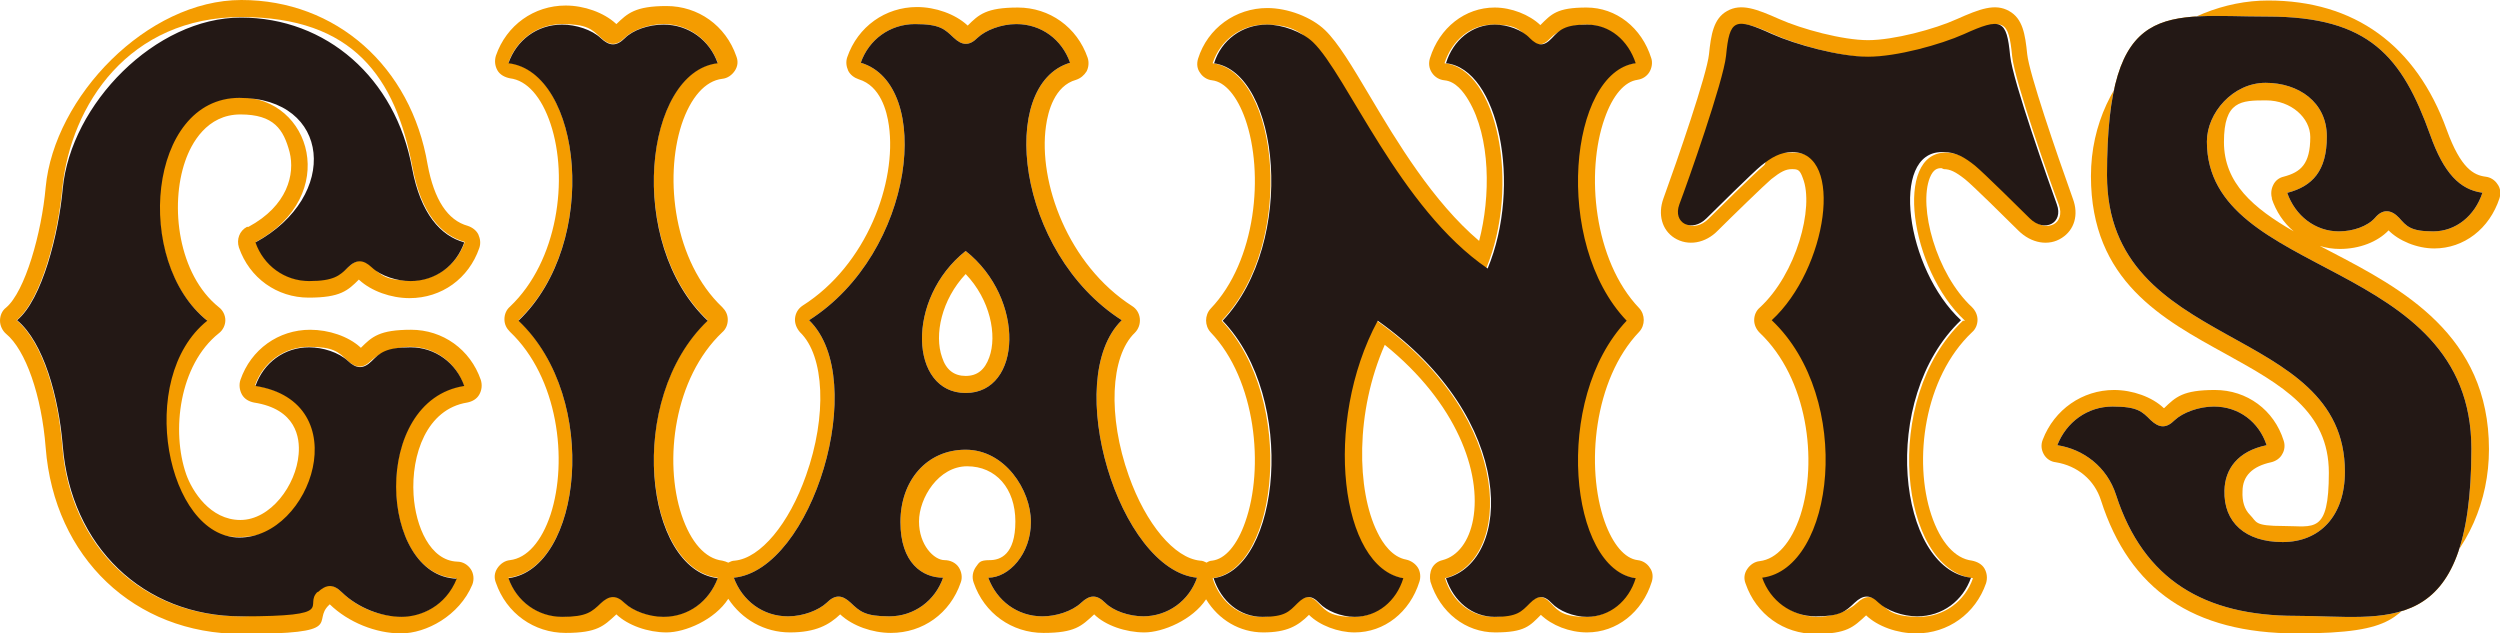
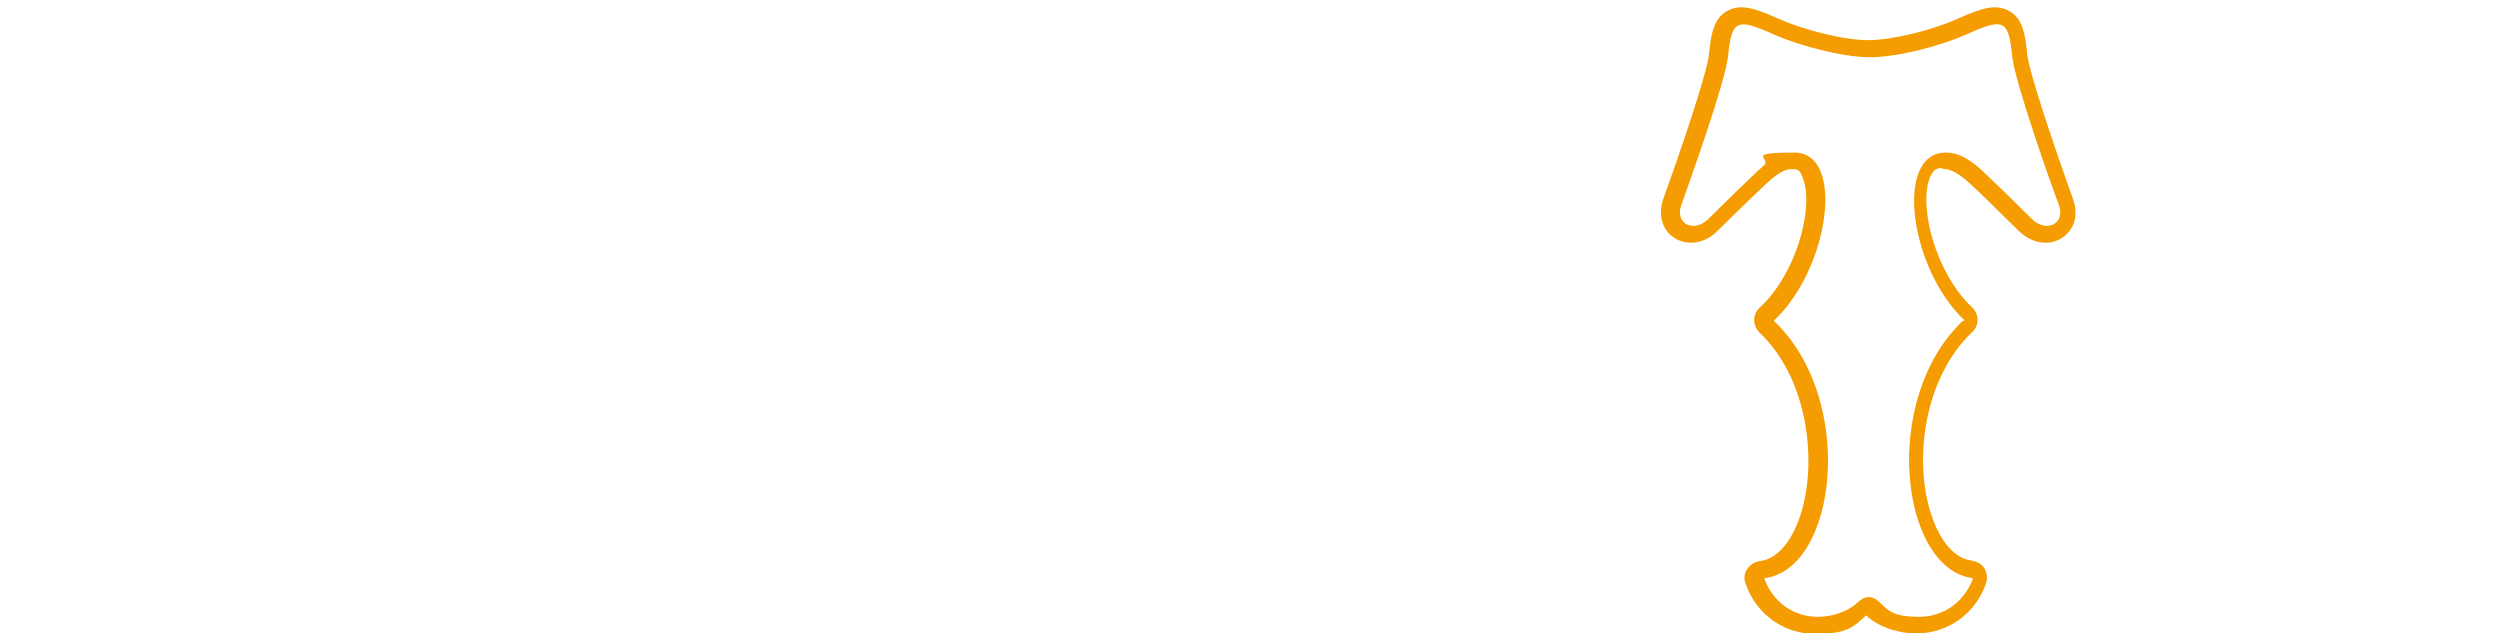
<svg xmlns="http://www.w3.org/2000/svg" id="_レイヤー_2" data-name="レイヤー 2" viewBox="0 0 498.1 126.2">
  <defs>
    <style>
      .cls-1 {
        fill: #f49c00;
      }

      .cls-2 {
        fill: #231815;
      }
    </style>
  </defs>
  <g id="_デザイン" data-name="デザイン">
    <g>
      <g>
-         <path class="cls-1" d="M49.2,45.2c-1.5.8-2.1,2.5-1.6,4.1,2.1,6.1,7.6,10,13.9,10s7.8-1.4,10-3.6c0,0,0,0,0,0,0,0,0,0,.1.1,2.4,2.2,6.3,3.6,10,3.6,6.4,0,11.8-3.9,13.9-10,.3-.9.2-1.8-.2-2.7-.4-.8-1.2-1.4-2.1-1.7-4-1.1-6.7-5.2-8-12.2C81.9,13.2,66.9,0,48.1,0S10.8,19.3,9.1,37.3c-.8,9.1-4.1,20.8-7.9,24C.4,61.9,0,62.9,0,63.9s.5,2,1.2,2.6c3.9,3.2,7.1,12.3,7.9,22.7,1.7,21.9,17.7,37.1,39,37.1s13.8-2.4,17.5-5.8c0,0,0,0,.1-.1,0,0,0,0,0,0,3.7,3.6,9.2,5.8,14.2,5.8s11.6-3.5,14.2-9.7c.4-1,.3-2.2-.3-3.1-.6-.9-1.6-1.5-2.7-1.5-5.4-.2-8.3-7-8.7-13.3-.5-8,2.6-17.1,10.7-18.4,1-.2,1.9-.7,2.4-1.6.5-.9.6-1.9.3-2.9-2.1-6.1-7.6-10-13.9-10s-7.8,1.4-10,3.6c0,0,0,0,0,0,0,0,0,0-.1-.1-2.4-2.2-6.3-3.5-10-3.5-6.3,0-11.8,3.9-13.9,10-.3.9-.2,2,.3,2.9.5.9,1.4,1.4,2.4,1.6,8.4,1.3,9.2,7,8.9,10.3-.5,6.2-5.6,13.1-11.6,13.1s-9.6-5.7-10.8-9.1c-3-8.6-1.4-21.8,6.5-28.1.8-.6,1.3-1.6,1.3-2.6s-.5-2-1.3-2.6c-8.1-6.5-9.8-20.2-6.7-29.1,1.2-3.5,4.3-9.3,11-9.3s8.6,3,9.8,7.5c1.1,4.4-.4,10.7-8.2,14.9ZM47.6,19.4c-18.3,0-21.2,32.6-6.4,44.4-14.4,11.5-11.6,43.2,6.4,43.2s23.6-27,3.2-30.2c1.6-4.6,5.8-7.7,10.7-7.7s5.9,1,7.7,2.7c1.7,1.6,3.1,1.7,4.8,0,1.6-1.5,4.7-2.7,7.7-2.7,5,0,9.1,3.1,10.7,7.7-18.6,2.9-17,37.9-1.5,38.4-2.2,5.4-6.6,7.6-11,7.6s-8.6-1.7-11.9-4.9c-1.7-1.7-3.1-1.6-4.8,0-3,2.7-9.5,4.9-15.2,4.9-19.7,0-34.1-14-35.6-34-.8-9.7-3.8-20.6-9.1-25,5-4.1,8.3-17.4,9.1-26.2C14.1,20.7,25.8,3.4,48.1,3.4s30.7,12,34.1,30c1.7,9.1,5.7,13.5,10.4,14.8-1.6,4.6-5.8,7.7-10.7,7.7s-5.9-1-7.7-2.7c-1.7-1.6-3.1-1.7-4.8,0-1.6,1.5-4.7,2.7-7.7,2.7-5,0-9.1-3.1-10.7-7.7,16.9-9.2,11-28.8-3.2-28.8Z" />
-         <path class="cls-1" d="M326.2,15.9c1-.1,1.9-.7,2.4-1.5.5-.8.7-1.9.4-2.8-1.9-6.1-7-10.1-12.9-10.1s-7,1.3-9.2,3.5c-2.2-2.1-5.8-3.5-9.1-3.5-5.9,0-11,4-12.9,10.1-.3,1-.2,2,.4,2.9.6.9,1.5,1.4,2.5,1.5,2.2.2,3.8,2.3,4.8,4,4.4,7.4,4.4,19.2,2.1,28-9.2-7.8-16.4-19.8-21.8-28.9-3.5-5.9-6.3-10.6-8.9-13.1-2.7-2.6-7.4-4.4-11.5-4.4-6.3,0-11.9,4-13.8,10.1-.3,1-.2,2,.4,2.8.5.8,1.4,1.4,2.4,1.5,2.6.3,5,3.2,6.6,7.7,3.8,10.8,2.2,28.3-6.9,37.8-1.2,1.3-1.2,3.4,0,4.7,9.1,9.5,10.7,27.1,6.9,37.8-1.6,4.6-4,7.4-6.6,7.7-.4,0-.8.2-1.1.4-.4-.2-.8-.4-1.3-.4-5.1-.5-10.8-7.3-14.2-16.9-4.2-11.8-3.7-23.8,1.2-28.5.7-.7,1.1-1.7,1-2.8s-.7-2-1.5-2.5c-12.8-8.2-18.8-24.7-17.2-35.9.4-2.9,1.7-8,6-9.2.9-.3,1.6-.9,2.1-1.7.4-.8.5-1.8.2-2.7-2.1-6.1-7.6-10-13.9-10s-7.8,1.4-10,3.6c0,0,0,0,0,0,0,0,0,0-.1-.1-2.4-2.2-6.3-3.6-10-3.6-6.3,0-11.8,3.9-13.9,10-.3.9-.2,1.8.2,2.7.4.8,1.2,1.4,2.1,1.7,4.3,1.3,5.6,6.3,6,9.2,1.6,11.3-4.4,27.8-17.2,35.9-.9.6-1.4,1.5-1.5,2.5-.1,1,.3,2,1,2.8,4.9,4.7,5.4,16.7,1.2,28.5-3.4,9.7-9.1,16.5-14.2,17-.5,0-.9.2-1.3.4-.4-.2-.8-.3-1.2-.4-3.4-.4-6.3-3.7-8.1-9.1-3.6-10.8-1.5-27.3,8.1-36.4.7-.6,1.1-1.5,1.1-2.5s-.4-1.8-1.1-2.5c-9.6-9.1-11.6-25.6-8.1-36.4,1.8-5.4,4.7-8.7,8.1-9.1,1-.1,1.9-.7,2.5-1.6s.7-1.9.3-2.9c-2.1-6.1-7.6-10-13.9-10s-7.8,1.5-10,3.6c0,0,0,0,0,0,0,0,0,0-.1-.1-2.4-2.2-6.3-3.6-10-3.6-6.3,0-11.8,3.9-13.9,10-.3,1-.2,2,.3,2.9s1.5,1.4,2.5,1.6c3.4.4,6.3,3.7,8.1,9.1,3.6,10.8,1.5,27.3-8.1,36.4-.7.6-1.1,1.5-1.1,2.5s.4,1.8,1.1,2.5c9.6,9.1,11.6,25.6,8.1,36.4-1.8,5.4-4.7,8.7-8.1,9.1-1,.1-1.9.7-2.5,1.6s-.7,1.9-.3,2.9c2.1,6.1,7.6,10,13.9,10s7.6-1.4,10-3.6c0,0,0,0,.1-.1,0,0,0,0,0,0,2.3,2.2,6.3,3.6,10,3.6s9.6-2.5,12.3-6.7c2.7,4.1,7.2,6.7,12.3,6.7s7.8-1.5,10-3.6c0,0,0,0,0,0,0,0,0,0,.1.1,2.4,2.2,6.3,3.6,10,3.6,6.4,0,11.8-3.9,13.9-10,.4-1,.2-2.2-.4-3.1-.6-.9-1.7-1.4-2.8-1.4-2.1,0-5.1-3-5.1-7.7s3.9-11,9.6-11,9.6,4.4,9.6,11-3,7.7-5.1,7.7-2.1.5-2.8,1.4c-.6.9-.8,2-.4,3.1,2.1,6.1,7.6,10,13.9,10s7.6-1.4,10-3.6c0,0,0,0,.1-.1,0,0,0,0,0,0,2.2,2.2,6.3,3.6,10,3.6s9.6-2.5,12.3-6.6c2.5,4.1,6.7,6.6,11.4,6.6s6.9-1.3,9.1-3.5c2.1,2.1,5.8,3.5,9.1,3.5,5.9,0,11-4,12.9-10.1.3-.9.2-2-.3-2.8s-1.4-1.4-2.3-1.6c-2.8-.5-4.7-3.2-5.8-5.5-4.1-8.3-4.4-23.9,1.5-37.3,14.4,11.6,19.3,25.5,17.6,34.8-.8,4.3-3,7.3-6.1,8.1-.9.2-1.7.8-2.1,1.6s-.5,1.8-.3,2.7c1.9,6.1,7,10.1,12.9,10.1s6.9-1.3,9.1-3.5c2.2,2.1,5.7,3.5,9.2,3.5,5.9,0,11-4,12.9-10.1.3-1,.2-2-.4-2.8-.5-.8-1.4-1.4-2.4-1.5-2.6-.3-5-3.2-6.6-7.7-3.8-10.8-2.2-28.3,6.9-37.8,1.2-1.3,1.2-3.4,0-4.7-9.1-9.5-10.7-27.1-6.9-37.8,1.6-4.6,4-7.4,6.6-7.7ZM132.2,122.8c-3,0-6.1-1.1-7.7-2.7-1.7-1.7-3.1-1.6-4.8,0-1.8,1.7-5,2.7-7.7,2.7-5,0-9.1-3.1-10.7-7.7,14.5-1.7,18.5-35.6,2-51.3,16.5-15.6,12.5-49.6-2-51.3,1.6-4.6,5.8-7.7,10.7-7.7s5.9,1,7.7,2.7c1.7,1.6,3.1,1.7,4.8,0,1.6-1.5,4.7-2.7,7.7-2.7,5,0,9.1,3.1,10.8,7.7-14.5,1.7-18.5,35.6-2,51.3-16.5,15.6-12.5,49.5,2,51.3-1.6,4.6-5.8,7.7-10.8,7.7ZM227.9,122.8c-3,0-6.1-1.1-7.7-2.7-1.7-1.7-3.1-1.6-4.8,0-1.8,1.7-5,2.7-7.7,2.7-5,0-9.1-3.1-10.8-7.7,4.1,0,8.5-4.7,8.5-11.1s-5.2-14.4-13-14.4-13,6.2-13,14.4,4.4,11.1,8.5,11.1c-1.6,4.6-5.8,7.7-10.7,7.7s-5.9-1-7.7-2.7c-1.7-1.6-3.1-1.7-4.8,0-1.6,1.5-4.7,2.7-7.7,2.7-5,0-9.1-3.1-10.8-7.7,15.6-1.5,27.2-39.5,15-51.3,21.2-13.5,24.8-47,10.3-51.3,1.6-4.6,5.8-7.7,10.8-7.7s5.9,1,7.7,2.7c1.7,1.6,3.1,1.7,4.8,0,1.6-1.5,4.7-2.7,7.7-2.7,5,0,9.1,3.1,10.7,7.7-14.5,4.3-10.8,37.8,10.3,51.3-12.1,11.8-.5,49.8,15,51.3-1.6,4.6-5.8,7.7-10.8,7.7ZM323.9,63.9c-14.9,15.6-11.3,49.5,1.8,51.3-1.5,4.6-5.2,7.7-9.7,7.7s-5.5-1.1-7-2.7c-1.6-1.7-2.8-1.6-4.4,0-1.6,1.7-4.5,2.7-7,2.7-4.5,0-8.3-3.1-9.7-7.7,13.2-3.4,14.3-31.5-13.6-51.3-11,20.4-7.4,49.2,5.1,51.3-1.5,4.6-5.2,7.7-9.7,7.7s-5.5-1.1-7-2.7c-1.6-1.7-2.8-1.6-4.4,0-1.6,1.7-4.5,2.7-7,2.7-4.5,0-8.3-3.1-9.7-7.7,13.1-1.7,16.7-35.6,1.8-51.3,15-15.6,11.3-49.6-1.8-51.3,1.5-4.6,5.7-7.7,10.5-7.7s6.9,1.3,9.2,3.5c6.7,6.4,17.2,33.2,34.8,45.1,6.9-16.6,2.2-39.8-8.3-40.9,1.5-4.6,5.2-7.7,9.7-7.7s5.3,1,7,2.7c1.6,1.6,2.8,1.7,4.4,0,1.4-1.5,4.3-2.7,7-2.7,4.5,0,8.3,3.1,9.7,7.7-13.1,1.7-16.7,35.6-1.8,51.3Z" />
-         <path class="cls-1" d="M192.4,50c-12,9.5-11.2,28.3,0,28.3s12-18.8,0-28.3ZM197.1,71.2c-.9,2.5-2.4,3.7-4.7,3.7s-3.9-1.2-4.7-3.7c-1.6-4.5-.1-11.5,4.7-16.6,4.9,5.1,6.3,12.2,4.7,16.6Z" />
-         <path class="cls-1" d="M475.8,45.8c2.1,2.2,5.8,3.7,9.2,3.7,5.9,0,11-3.9,13-10,.3-1,.2-2-.4-2.8-.5-.8-1.4-1.4-2.4-1.5-2.3-.3-4.9-1.6-7.7-9.3-6.1-16.9-18.4-25.8-35.6-25.8s-35.3,14.1-35.3,35,14.3,28.5,27,35.5c11,6.1,20.4,11.3,20.4,23.6s-3,10.6-9,10.6-5.3-.8-6.7-2.2c-1.1-1.1-1.6-2.7-1.5-4.7,0-3.1,2-5,5.7-5.8.9-.2,1.8-.8,2.2-1.6.5-.8.6-1.8.3-2.7-1.9-6.1-7.3-10.1-13.7-10.1s-7.8,1.4-10.1,3.6c0,0,0,0,0,0,0,0,0,0-.1,0-2.3-2.2-6.2-3.6-9.9-3.6-6.3,0-11.9,3.9-14.2,9.9-.4,1-.3,2,.2,2.9.5.9,1.4,1.5,2.4,1.6,4.3.7,7.7,3.5,9,7.6,5.7,17.8,18.4,26.5,39,26.5s19.4-3.6,26.5-10c7.6-6.9,11.8-16.3,11.8-26.7,0-22.8-17.4-32-31.4-39.3-.8-.4-1.5-.8-2.3-1.2,1.3.4,2.6.6,4,.6,3.9,0,7.5-1.4,9.7-3.7ZM452.6,39.5c.9,2.7,2.4,4.9,4.4,6.6-8-4.6-13.9-9.6-13.9-17.8s3.4-8.3,8.4-8.3,8.8,3.5,8.8,7.3c0,5.4-1.9,7-5.3,7.9-.9.2-1.7.8-2.1,1.7-.4.8-.5,1.8-.2,2.7ZM455.8,38.4c4.9-1.3,7.8-4.3,7.8-11.2s-5.7-10.7-12.2-10.7-11.7,6-11.7,11.7c0,27.6,52.7,22.8,52.7,61.2s-16.9,33.3-35,33.3-30.3-7.1-35.8-24.1c-1.8-5.6-6.5-9.1-11.7-9.9,1.8-4.6,6-7.7,11-7.7s5.9,1,7.6,2.7c1.7,1.6,3.1,1.7,4.8,0,1.6-1.5,4.8-2.7,7.8-2.7,5,0,9,3.1,10.5,7.7-5.8,1.2-8.3,4.8-8.4,9-.2,6.4,4.2,10.3,11.6,10.3s12.4-5.2,12.4-14c0-29.9-47.4-23.6-47.4-59.1s11.7-31.6,32-31.6,26.8,8,32.4,23.6c2.7,7.6,5.9,10.9,10.4,11.5-1.5,4.6-5.3,7.7-9.8,7.7s-5.3-1-6.8-2.7c-1.6-1.7-3.3-1.8-4.8,0-1.5,1.7-4.4,2.7-7.2,2.7-4.7,0-8.7-3.1-10.3-7.7Z" />
        <path class="cls-1" d="M387.3,33.7c1.2,0,2.3.5,4.2,2,1.3,1,8.5,8.1,10.6,10.2,2.6,2.6,6.1,3.2,8.7,1.5,2.5-1.6,3.4-4.6,2.2-7.8-3.4-9.5-8.7-25-9.1-28.8-.4-4-.9-7.1-3.6-8.6-2.8-1.6-5.9-.4-10.4,1.6-4.4,2-12.6,4.2-17.7,4.2s-13.2-2.2-17.7-4.2c-4.5-2-7.6-3.2-10.4-1.6-2.7,1.5-3.2,4.7-3.6,8.6-.4,4-6.3,21.1-9.1,28.8-1.1,3.1-.3,6.2,2.2,7.8,2.7,1.7,6.2,1.1,8.7-1.5,2.5-2.5,9.4-9.2,10.6-10.2,1.9-1.5,2.9-2,4.1-2s1.6.1,2.2,1.8c2.3,5.8-1.3,19.1-8.6,25.8-.7.6-1.1,1.5-1.1,2.5,0,.9.4,1.8,1.1,2.5,9.6,9.1,11.6,25.6,8.1,36.4-1.8,5.4-4.7,8.7-8.1,9.1-1,.1-1.9.7-2.5,1.6s-.7,1.9-.3,2.9c2.1,6.1,7.6,10,13.9,10s7.6-1.4,10-3.6c0,0,0,0,.1-.1,0,0,0,0,0,0,2.3,2.2,6.2,3.6,10,3.6,6.3,0,11.8-3.9,13.9-10,.3-1,.2-2-.3-2.9s-1.5-1.4-2.5-1.6c-3.4-.4-6.3-3.7-8.1-9.1-3.6-10.8-1.5-27.3,8.1-36.4.7-.6,1.1-1.5,1.1-2.5,0-.9-.4-1.8-1.1-2.5-7.2-6.7-10.7-20-8.4-25.8.7-1.7,1.5-1.9,2.3-1.9ZM391.1,63.9c-16.5,15.6-12.5,49.5,2,51.3-1.6,4.6-5.8,7.7-10.7,7.7s-6.1-1.1-7.7-2.7c-1.7-1.7-3.1-1.6-4.8,0-1.8,1.7-5,2.7-7.7,2.7-5,0-9.1-3.1-10.7-7.7,14.5-1.7,18.5-35.6,1.9-51.3,11-10.2,14.4-33.5,4.1-33.5s-4.2,1.1-6.2,2.7c-1.6,1.3-9.5,9.1-10.9,10.5-2.9,2.9-6.8,1-5.4-2.8,1.5-4.2,8.8-24.6,9.3-29.6.7-7.2,1.7-7.7,9.2-4.3,4.7,2.1,13.4,4.5,19.1,4.5s14.4-2.4,19.1-4.5c7.5-3.4,8.5-3,9.2,4.3.5,5,7.7,25.4,9.3,29.6,1.4,3.8-2.5,5.7-5.4,2.8-1.4-1.4-9.3-9.2-10.9-10.5-2-1.6-3.8-2.7-6.2-2.7-10.4,0-7.2,23.3,3.8,33.5Z" />
      </g>
-       <path class="cls-2" d="M455.8,38.4c4.9-1.3,7.8-4.3,7.8-11.2s-5.7-10.7-12.2-10.7-11.7,6-11.7,11.7c0,27.6,52.7,22.8,52.7,61.2s-16.9,33.3-35,33.3-30.3-7.1-35.8-24.1c-1.8-5.6-6.5-9.1-11.7-9.9,1.8-4.6,6-7.7,11-7.7s5.9,1,7.6,2.7c1.7,1.6,3.1,1.7,4.8,0,1.6-1.5,4.8-2.7,7.8-2.7,5,0,9,3.1,10.5,7.7-5.8,1.2-8.3,4.8-8.4,9-.2,6.4,4.2,10.3,11.6,10.3s12.4-5.2,12.4-14c0-29.9-47.4-23.6-47.4-59.1s11.7-31.6,32-31.6,26.8,8,32.4,23.6c2.7,7.6,5.9,10.9,10.4,11.5-1.5,4.6-5.3,7.7-9.8,7.7s-5.3-1-6.8-2.7c-1.6-1.7-3.3-1.8-4.8,0-1.5,1.7-4.4,2.7-7.2,2.7-4.7,0-8.7-3.1-10.3-7.7ZM227.9,122.8c-3,0-6.1-1.1-7.7-2.7-1.7-1.7-3.1-1.6-4.8,0-1.8,1.7-5,2.7-7.7,2.7-5,0-9.1-3.1-10.8-7.7,4.1,0,8.5-4.7,8.5-11.1s-5.2-14.4-13-14.4-13,6.2-13,14.4,4.4,11.1,8.5,11.1c-1.6,4.6-5.8,7.7-10.7,7.7s-5.9-1-7.7-2.7c-1.7-1.6-3.1-1.7-4.8,0-1.6,1.5-4.7,2.7-7.7,2.7-5,0-9.1-3.1-10.8-7.7,15.6-1.5,27.2-39.5,15-51.3,21.2-13.5,24.8-47,10.3-51.3,1.6-4.6,5.8-7.7,10.8-7.7s5.9,1,7.7,2.7c1.7,1.6,3.1,1.7,4.8,0,1.6-1.5,4.7-2.7,7.7-2.7,5,0,9.1,3.1,10.7,7.7-14.5,4.3-10.8,37.8,10.3,51.3-12.1,11.8-.5,49.8,15,51.3-1.6,4.6-5.8,7.7-10.8,7.7ZM192.4,50c-12,9.5-11.2,28.3,0,28.3s12-18.8,0-28.3ZM63.3,118c1.7-1.6,3.1-1.7,4.8,0,3.3,3.2,8,4.9,11.9,4.9s8.8-2.1,11-7.6c-15.5-.5-17.2-35.5,1.5-38.4-1.6-4.6-5.8-7.7-10.7-7.7s-6.1,1.1-7.7,2.7c-1.7,1.7-3.1,1.6-4.8,0-1.8-1.7-5-2.7-7.7-2.7-5,0-9.1,3.1-10.7,7.7,20.3,3.2,11.2,30.2-3.2,30.2s-20.8-31.7-6.4-43.2c-14.8-11.8-11.8-44.4,6.4-44.4s20.1,19.6,3.2,28.8c1.6,4.6,5.8,7.7,10.7,7.7s6.1-1.1,7.7-2.7c1.7-1.7,3.1-1.6,4.8,0,1.8,1.7,5,2.7,7.7,2.7,5,0,9.1-3.1,10.7-7.7-4.7-1.3-8.7-5.7-10.4-14.8-3.3-18-17.1-30-34.1-30S14.1,20.7,12.5,37.6c-.8,8.9-4.1,22.1-9.1,26.2,5.3,4.4,8.3,15.3,9.1,25,1.6,20,16,34,35.6,34s12.2-2.1,15.2-4.9ZM132.2,4.9c-3,0-6.1,1.1-7.7,2.7-1.7,1.7-3.1,1.6-4.8,0-1.8-1.7-5-2.7-7.7-2.7-5,0-9.1,3.1-10.7,7.7,14.5,1.7,18.5,35.6,2,51.3,16.5,15.6,12.5,49.5-2,51.3,1.6,4.6,5.8,7.7,10.7,7.7s5.9-1,7.7-2.7c1.7-1.6,3.1-1.7,4.8,0,1.6,1.5,4.7,2.7,7.7,2.7,5,0,9.1-3.1,10.8-7.7-14.5-1.7-18.5-35.6-2-51.3-16.5-15.6-12.5-49.6,2-51.3-1.6-4.6-5.8-7.7-10.8-7.7ZM387.3,30.3c2.4,0,4.2,1.1,6.2,2.7,1.6,1.3,9.5,9.1,10.9,10.5,2.9,2.9,6.8,1,5.4-2.8-1.5-4.2-8.8-24.6-9.3-29.6-.7-7.2-1.7-7.7-9.2-4.3-4.7,2.1-13.4,4.5-19.1,4.5s-14.4-2.4-19.1-4.5c-7.5-3.4-8.5-3-9.2,4.3-.5,5-7.7,25.4-9.3,29.6-1.4,3.8,2.5,5.7,5.4,2.8,1.4-1.4,9.3-9.2,10.9-10.5,2-1.6,3.8-2.7,6.2-2.7,10.4,0,7,23.3-4.1,33.5,16.5,15.6,12.5,49.5-1.9,51.3,1.6,4.6,5.8,7.7,10.7,7.7s5.9-1,7.7-2.7c1.7-1.6,3.1-1.7,4.8,0,1.6,1.5,4.7,2.7,7.7,2.7,5,0,9.1-3.1,10.7-7.7-14.5-1.7-18.5-35.6-2-51.3-11-10.2-14.2-33.5-3.8-33.5ZM241.8,12.6c13.1,1.7,16.7,35.6,1.8,51.3,15,15.6,11.3,49.5-1.8,51.3,1.5,4.6,5.2,7.7,9.7,7.7s5.3-1,7-2.7c1.6-1.6,2.8-1.7,4.4,0,1.4,1.5,4.3,2.7,7,2.7,4.5,0,8.3-3.1,9.7-7.7-12.5-2.1-16.1-30.9-5.1-51.3,27.9,19.7,26.8,47.9,13.6,51.3,1.5,4.6,5.2,7.7,9.7,7.7s5.3-1,7-2.7c1.6-1.6,2.8-1.7,4.4,0,1.4,1.5,4.3,2.7,7,2.7,4.5,0,8.3-3.1,9.7-7.7-13.1-1.7-16.7-35.6-1.8-51.3-14.9-15.6-11.3-49.6,1.8-51.3-1.5-4.6-5.2-7.7-9.7-7.7s-5.5,1.1-7,2.7c-1.6,1.7-2.8,1.6-4.4,0-1.6-1.7-4.5-2.7-7-2.7-4.5,0-8.3,3.1-9.7,7.7,10.5,1.1,15.2,24.3,8.3,40.9-17.5-11.9-28.1-38.7-34.8-45.1-2.2-2.1-6.1-3.5-9.2-3.5-4.9,0-9.1,3.1-10.5,7.7Z" />
    </g>
  </g>
</svg>